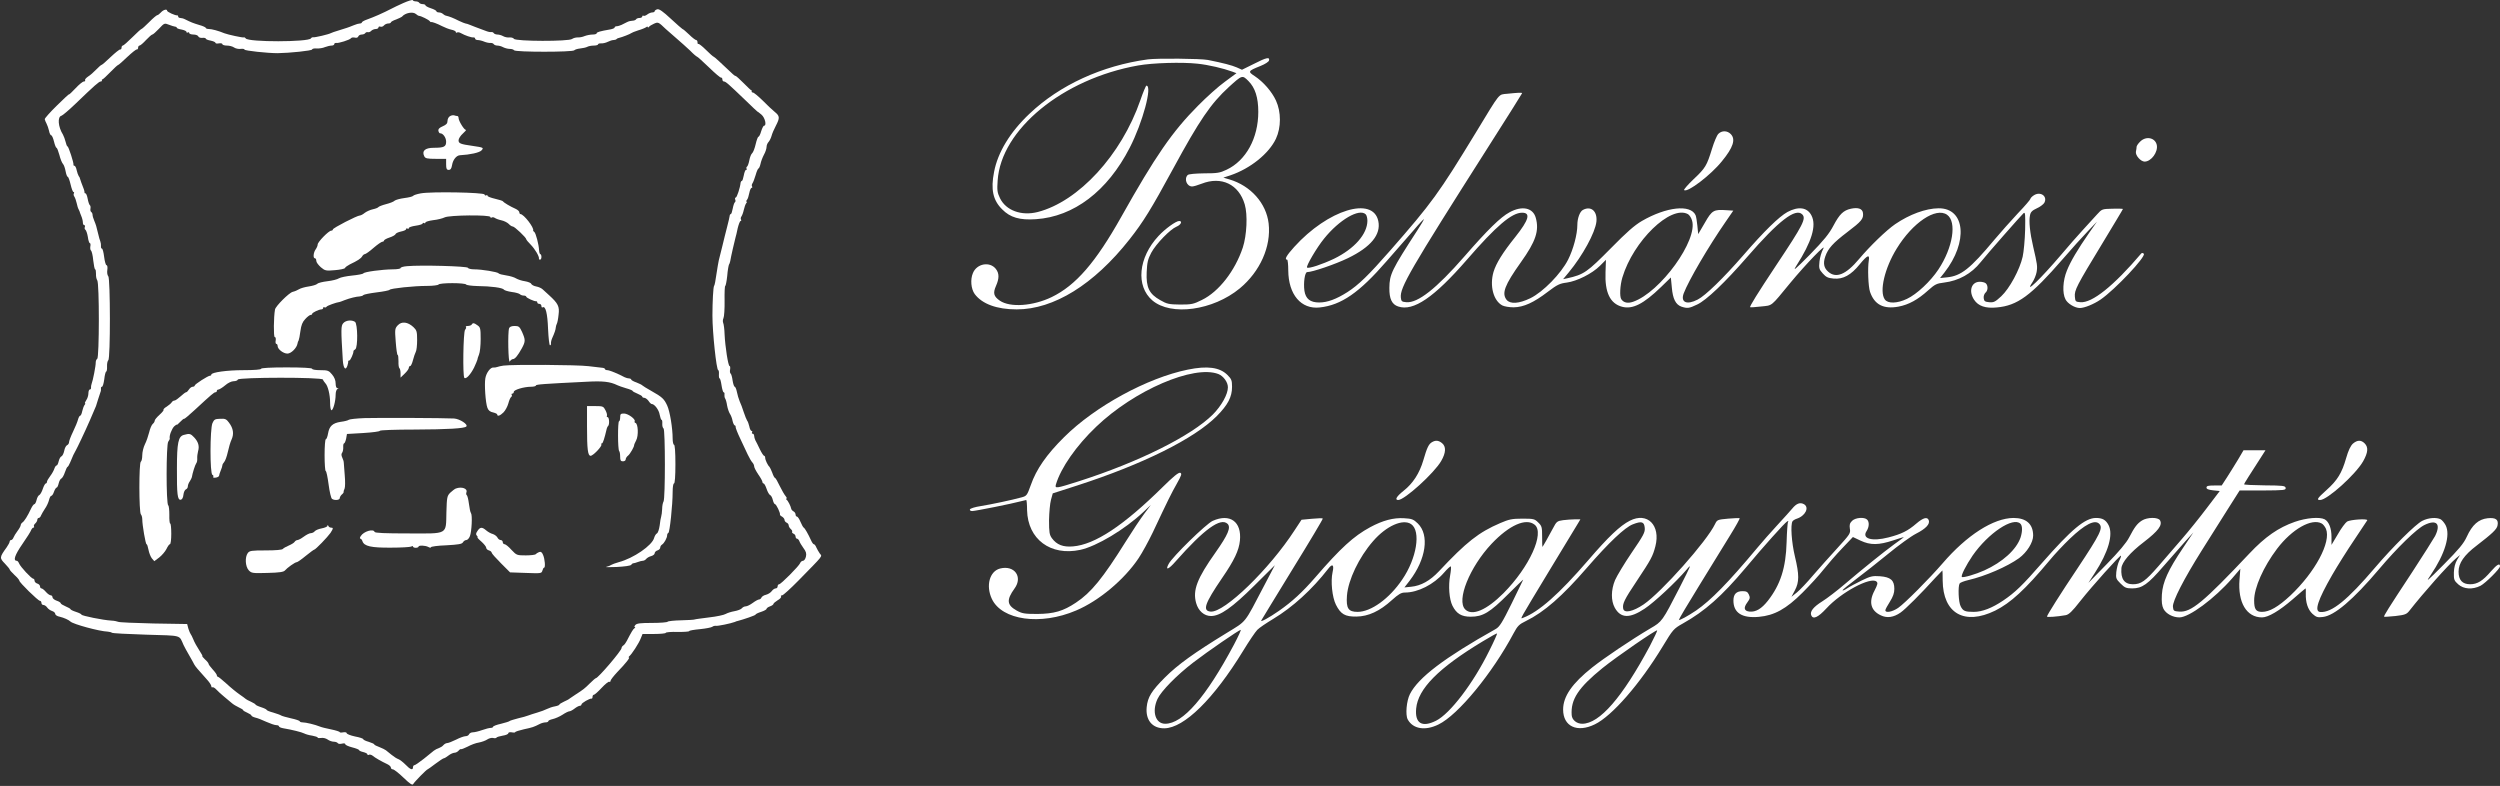
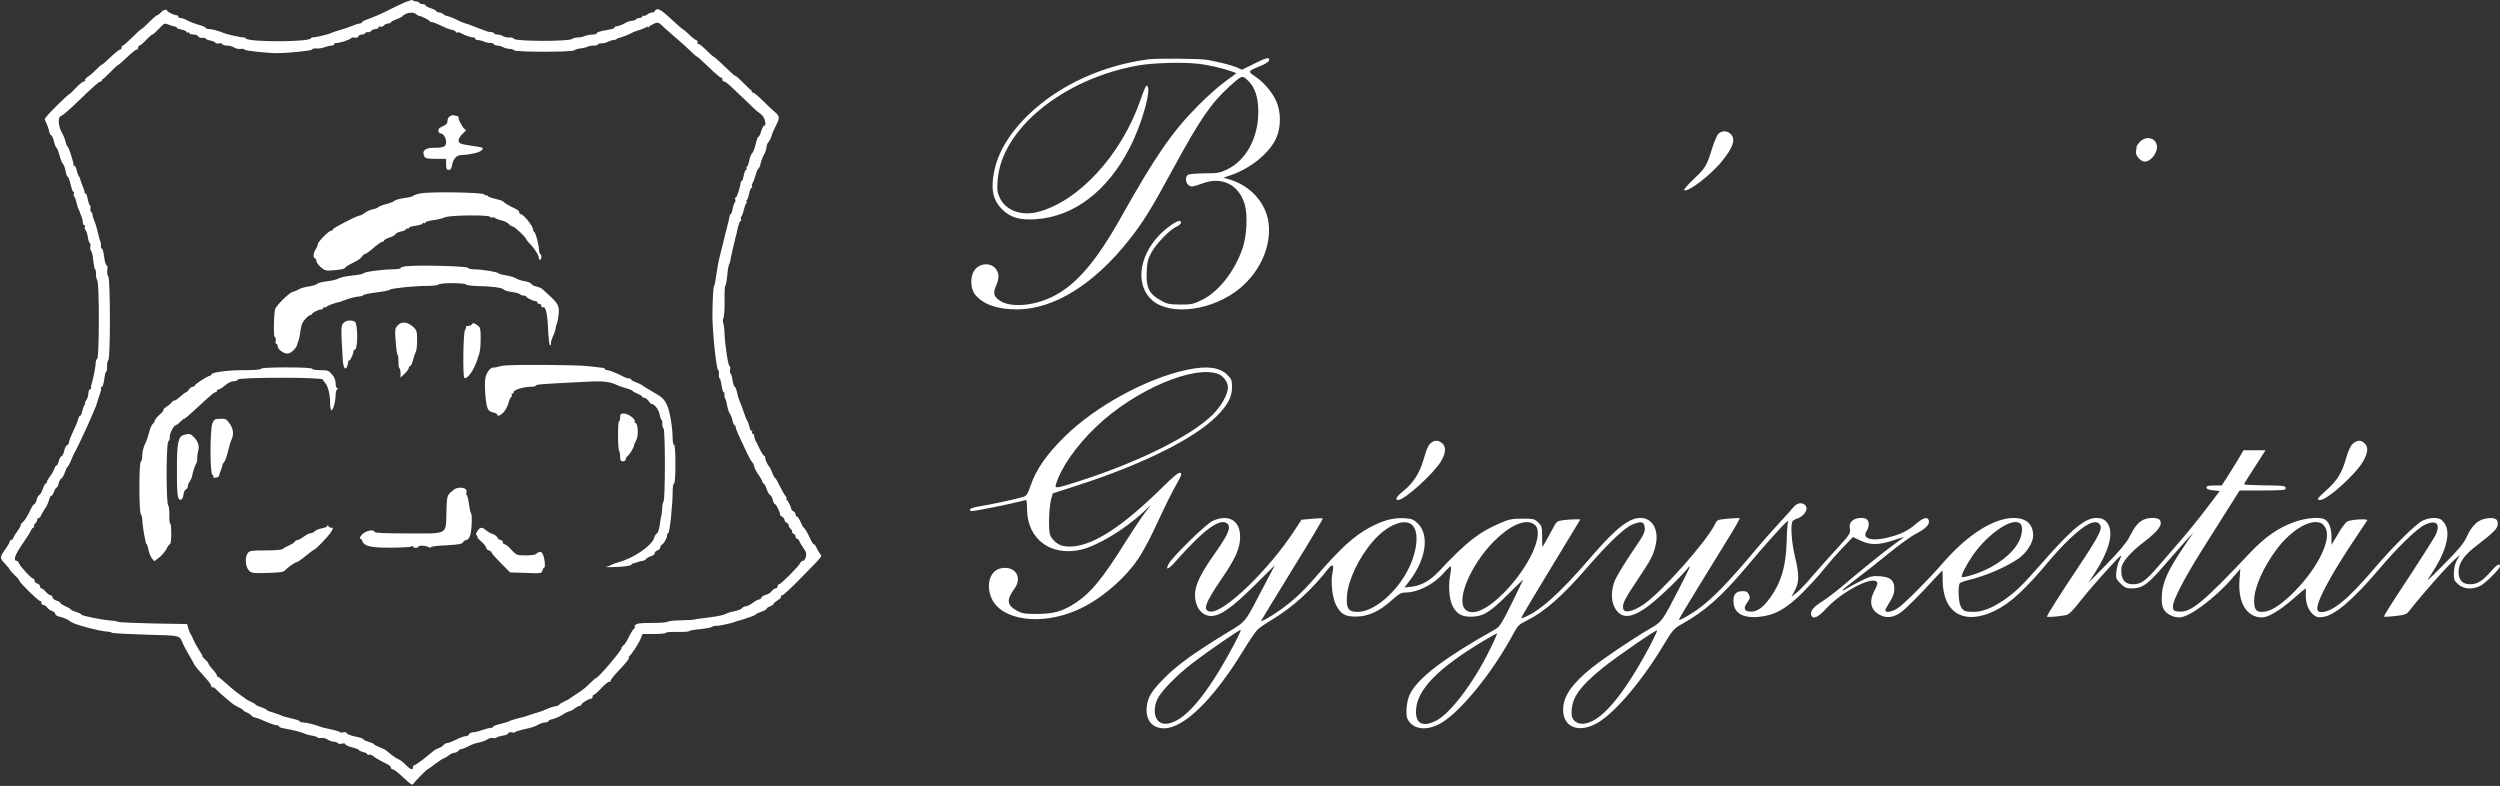
<svg xmlns="http://www.w3.org/2000/svg" width="1810" height="569" viewBox="0 0 1810 569" fill="none">
  <rect x="0" y="0" width="1810" height="569" fill="#333333" stroke="none" />
  <path d="M292 2.2C288.4 3.8 284.7 5.6 283.8 6.1C279.8 8.1 278.3 8.9 274 10.8C271.5 11.9 267.8 13.4 265.8 14.1C263.7 14.8 262 15.8 262 16.2C262 16.6 261.4 17 260.6 17C259.8 17 257.9 17.5 256.3 18.2C254.8 18.8 253.3 19.4 253 19.5C252.7 19.6 251.8 19.9 251 20.2C250.2 20.5 247.5 21.3 245 22.1C242.5 22.8 240.1 23.7 239.5 24C238.2 24.8 227.8 27.3 226.6 27C226.1 26.9 225.4 27.3 225.1 27.8C223.3 30.5 179.6 30.6 177.9 27.8C177.6 27.3 177 26.9 176.6 27.1C175.7 27.4 165.1 25.1 162.5 24.1C158.2 22.3 153.3 21 151.2 21C150 21 149 20.6 149 20.2C149 19.8 146.9 18.8 144.3 18.1C139.7 16.7 138.4 16.2 134 14C132.9 13.4 131.3 13 130.5 13C129.7 13 129 12.5 129 12C129 11.4 128.7 11.1 128.3 11.1C127 11.4 121 8.6 121 7.8C121 6.3 118.3 7 116.5 9C115.5 10.1 114.3 11 113.8 11C113.4 11 110.7 13.2 108 16C105.3 18.7 102.8 21 102.4 21C102.1 21 99.1 23.7 95.8 27C92.5 30.3 89.4 33 88.9 33C88.4 33 88 33.7 88 34.5C88 35.3 87.6 35.9 87.1 35.8C86.6 35.6 83.5 38.1 80.2 41.2C76.9 44.4 73.9 47 73.5 47C73.2 47 71.4 48.5 69.7 50.3C67.9 52.2 65.3 54.5 63.8 55.4C62.3 56.4 61.3 57.6 61.6 58.1C61.9 58.6 61.5 59 60.7 59C59.9 59 57.2 61.2 54.6 64C52.1 66.7 50 68.6 50 68.3C50 68 46 71.6 41.1 76.5C36.2 81.3 32.3 85.7 32.4 86.3C32.5 87 33.1 88.4 33.7 89.5C34.3 90.6 35.1 93 35.5 94.7C35.8 96.5 36.6 98 37.1 98C37.6 98 38.5 100 39.1 102.5C39.7 105 40.5 107 40.9 107C41.3 107 42.2 109.3 43 112.2C43.7 115.1 44.9 118 45.6 118.7C46.3 119.4 47.1 121.8 47.5 124C47.9 126.2 48.6 128 49 128C49.5 128 50.4 130.5 51.1 133.5C51.8 136.5 52.7 139 53.2 139C53.7 139 53.8 139.5 53.5 140C53.1 140.6 53.3 141.6 53.8 142.3C54.3 143 55.1 145.1 55.5 147C55.9 148.9 56.5 150.9 56.9 151.5C57.2 152 57.5 152.7 57.6 153C57.6 153.3 58.2 154.8 58.8 156.3C59.5 157.9 60 160 60 161.1C60 162.1 60.4 163 61 163C61.5 163 61.7 163.6 61.4 164.4C61.1 165.2 61.3 166.1 61.9 166.4C62.4 166.8 63.2 169.1 63.6 171.5C63.9 174 64.6 176 65 176C65.5 176 65.7 177.1 65.4 178.4C65.2 179.8 65.4 181.1 65.9 181.4C66.4 181.8 67.2 184.9 67.5 188.5C67.9 192.1 68.5 195 68.9 195C69.3 195 69.5 196.5 69.5 198.2C69.4 200 69.8 202.1 70.4 202.9C72 204.9 71.9 258.8 70.4 259.8C69.7 260.2 69.3 261.4 69.3 262.5C69.4 264.6 67.3 275.5 66.3 278C66 278.8 65.8 280.1 65.9 280.7C66 281.4 65.6 282 65 282C64.5 282 64 283.2 64 284.8C64 286.3 63.3 288.6 62.4 289.8C61.6 291 61.2 292 61.6 292C61.9 292 61.8 292.6 61.2 293.2C60.7 293.9 59.9 296 59.5 297.8C59.2 299.5 58.5 301 58 301C57.6 301 56.9 302.2 56.5 303.7C56.1 305.3 54.5 309.2 52.9 312.5C51.3 315.8 50 319.2 50 320.1C50 321 49.3 322 48.6 322.3C47.8 322.6 46.8 324.5 46.5 326.4C46.1 328.3 45.2 330.1 44.5 330.4C43.8 330.6 42.9 332.2 42.5 333.9C42.1 335.6 41.5 337 41 337C40.5 337 39.8 338 39.4 339.2C39 340.5 37.7 342.9 36.4 344.6C35.1 346.3 34 348.2 34 348.8C34 349.5 33.6 350 33.2 350C32.7 350 31.7 351.8 31 353.9C30.3 356.1 29.1 358.1 28.5 358.4C27.8 358.6 26.9 360.2 26.5 361.9C26.1 363.6 25.4 365 24.9 365C24.4 365 23.3 366.5 22.5 368.2C20 373.6 17.6 377.4 16.2 378.3C15.6 378.7 15 379.6 15 380.2C15 380.8 14 382.7 12.7 384.4C11.4 386.1 10.1 388.3 9.7 389.3C9.4 390.2 8.6 391 8 391C7.5 391 7 391.5 7 392.1C7 392.7 6 394.6 4.8 396.3C-0.4 403.5 -0.4 404 3.5 408C5.4 410 7 411.9 7 412.3C7 412.7 8.6 414.5 10.5 416.3C12.4 418 14 419.9 14 420.4C14 421.7 27.6 435 28.9 435C29.5 435 30 435.7 30 436.5C30 437.3 30.6 438 31.4 438C32.2 438 33.5 438.8 34.2 439.9C34.9 440.9 36.5 442 37.8 442.4C39 442.8 40 443.7 40 444.5C40 445.2 41.4 446.2 43.2 446.5C46.2 447.2 49.8 448.8 51 450C52.9 451.9 72 457.1 78 457.3C79.4 457.4 80.7 457.8 81 458.1C81.3 458.5 92.4 459.1 105.7 459.5C132.4 460.3 129.5 459.5 132.9 467C133.5 468.4 135.4 471.7 137 474.5C138.6 477.2 140.2 480.2 140.6 481C141.4 482.5 143 484.4 149.4 491.5C151.4 493.6 153 496 153 496.8C153 497.5 153.4 497.9 153.8 497.6C154.3 497.3 155.6 498.1 156.7 499.3C157.8 500.5 160.3 502.8 162.4 504.5C164.4 506.1 166.9 508.2 167.9 509.1C168.9 510 171.1 511.3 172.8 512.1C174.6 512.9 176 513.8 176 514.1C176 514.5 177.4 515.3 179 516C180.6 516.7 182 517.6 182 518C182 518.4 183.2 519.1 184.7 519.5C186.2 519.8 189.9 521.2 192.8 522.6C195.7 523.9 198.9 525 200 525C201.1 525 202 525.4 202 525.9C202 526.4 203.5 527 205.3 527.3C211.3 528.3 218.5 530.1 220.2 531C221.1 531.5 223.7 532.3 226 532.6C228.2 533 230 533.6 230 534C230 534.4 231.1 534.5 232.4 534.3C233.8 534 235.9 534.5 237.2 535.4C238.4 536.3 240.4 537 241.7 537C242.9 537 244.2 537.5 244.5 538C244.8 538.6 246.2 538.7 247.6 538.4C248.9 538 250 538.2 250 538.8C250 539.4 252.3 540.4 255 541.1C257.8 541.8 260 542.7 260 543.1C260 543.5 261.3 544.1 263 544.5C264.6 544.9 266 545.6 266 546.1C266 546.7 266.5 546.8 267 546.5C267.6 546.1 268.7 546.4 269.6 547C271.3 548.5 276.4 551.4 280.3 553.2C281.8 553.9 283 555 283 555.7C283 556.4 283.6 557 284.4 557C285.2 557 288.7 559.7 292.1 563C297 567.7 298.6 568.7 299.2 567.6C300.1 566 308.9 557 309.6 557C309.8 557 312.3 555.2 315.2 553C318.1 550.8 320.9 549 321.3 549C321.8 549 323.3 548.1 324.7 547C326.1 545.9 328.1 545 329 545C330 545 331.3 544.3 332 543.5C332.7 542.6 333.5 542.2 333.7 542.4C334 542.6 336.1 541.8 338.5 540.6C340.9 539.3 344.5 537.9 346.7 537.6C348.8 537.2 351.6 536.2 352.9 535.3C354.1 534.5 356.1 534 357.1 534.3C358.1 534.6 359.2 534.5 359.5 534C359.7 533.6 361.8 533 364 532.6C366.2 532.3 368 531.5 368 530.9C368 530.2 369.1 530 370.5 530.2C371.9 530.5 373 530.4 373 530.1C373 529.7 375.8 528.8 379.3 528C385.5 526.7 386.6 526.3 390.7 524.2C392 523.5 393.9 523 395 523C396.1 523 397 522.6 397 522.1C397 521.6 398.5 521 400.2 520.6C402 520.2 405.2 518.8 407.2 517.5C409.3 516.1 411.5 515 412.2 515C412.9 515 414.6 514.1 416 513C417.4 511.9 419.1 511 419.8 511C420.4 511 421 510.6 421 510C421 509 427 505.5 428.3 505.8C428.7 505.9 429 505.3 429 504.5C429 503.7 429.4 503 430 503C430.5 503 433 500.8 435.6 498C438.1 495.3 440.6 493.3 441.1 493.6C441.6 493.9 442 493.6 442 493C442 492.3 444.2 489.5 446.9 486.6C453.1 480.2 456.4 476 455.3 476C454.9 476 455 475.6 455.5 475.2C457.2 474 462.6 465.7 463.9 462.2L465.2 459H473.6C478.2 459 482 458.6 482 458.2C482 457.7 485.8 457.4 490.5 457.5C495.2 457.6 499 457.3 499 456.9C499 456.5 502.5 455.9 506.8 455.5C511 455.1 515 454.3 515.7 453.8C516.3 453.3 517.4 453 518.2 453.1C519.5 453.4 529.1 451.4 532 450.3C532.8 449.9 533.7 449.6 534 449.6C538.3 448.5 547 445.5 547 445C547 444.6 548.8 443.7 551 443C553.2 442.3 555 441.3 555 440.8C555 440.3 556.1 439.5 557.5 439C558.9 438.5 560 437.7 560 437.2C560 436.8 561.4 435.6 563 434.6C564.7 433.7 565.8 432.4 565.5 431.9C565.1 431.4 565.5 431 566.3 431C567 431 572.3 426.2 578.1 420.3C596.9 401.1 595.3 403.1 593.5 400.7C592.7 399.5 591.5 397.5 591 396.3C590.5 395 589.7 394 589.2 394C588.8 394 587.9 392.8 587.2 391.2C585.2 386.8 582.8 382.5 581.9 382C581.4 381.7 580.4 379.8 579.5 377.7C578.7 375.7 577.5 374 577 374C576.4 374 576 373.3 576 372.5C576 371.8 575.4 370.7 574.6 370.3C573.8 369.9 573 369 572.9 368.5C572.5 366.4 570.5 362.5 569.5 361.8C569 361.4 568.9 361 569.4 361C569.9 361 569.6 360.2 568.8 359.2C568 358.3 566 354.9 564.5 351.8C563 348.6 561.5 346 561.1 346C560.7 346 559.8 344.3 559.1 342.2C558.3 340.2 557.4 338.3 557.1 338C555.9 337 554 333 554 331.5C554 330.7 553.7 330 553.2 330C552.8 330 551.4 327.9 550.1 325.2C548.9 322.6 547.4 319.7 546.9 318.8C546.4 317.8 546 316.3 546 315.5C546 314.7 545.5 314 544.9 314C544.4 314 544.2 313.5 544.5 313C544.8 312.5 544.7 312 544.1 312C543.6 312 542.8 310.5 542.5 308.7C542.1 307 541.4 305 540.9 304.5C540.5 303.9 539.4 301.2 538.5 298.5C537.6 295.7 536.3 292.1 535.5 290.5C534.8 288.8 533.9 285.8 533.5 283.7C533.1 281.7 532.4 280 531.9 280C531.5 280 530.8 278 530.4 275.5C530.1 273 529.4 270.7 529 270.5C528.5 270.2 528.3 268.8 528.6 267.5C528.8 266.1 528.7 265 528.2 265C527.2 265 525 250.9 524.6 242C524.5 238.4 524 234.7 523.6 233.8C523.2 232.9 523.3 231.3 523.8 230.3C524.3 229.3 524.7 223.7 524.6 217.7C524.5 211.8 524.7 207 525.1 207C525.4 207 526.1 203.7 526.5 199.8C526.8 195.8 527.5 192.1 527.8 191.5C528.2 191 528.5 189.8 528.7 189C529 186.7 532 173.7 532.5 172C532.8 171.2 533.5 168.1 534.1 165.2C534.8 162.4 535.7 160 536.2 160C536.7 160 536.8 159.5 536.5 159C536.1 158.4 536.3 157.4 536.8 156.7C537.3 156 538.1 153.9 538.5 152C538.9 150.1 539.7 147.9 540.2 147.2C540.8 146.6 540.9 146 540.5 146C540.1 146 540.2 145.4 540.8 144.7C541.4 144.1 542.1 141.8 542.5 139.7C542.9 137.7 543.6 136 544.2 136C544.7 136 544.8 135.5 544.5 135C544.1 134.4 544.3 133.4 544.8 132.7C545.3 132 546.3 129.4 547.1 126.7C547.8 124.1 548.8 122 549.1 122C549.5 122 550.2 120.5 550.6 118.7C550.9 117 552.1 113.9 553.1 112C554.2 110.1 555 107.5 555 106.3C555 105.1 555.7 103.5 556.5 102.7C557.2 101.9 558.2 99.9 558.6 98.4C559 96.8 560.4 93.5 561.7 91.1C564.7 85.3 564.6 84 560.9 81C559.2 79.6 555.2 75.9 552.1 72.7C548.9 69.6 545.8 67 545.1 67C544.5 67 544.1 66.6 544.2 66.1C544.4 65.6 544.3 65.3 544 65.4C543.7 65.4 541.2 63.1 538.4 60.2C535.6 57.4 533 55 532.6 55C532.2 55 531.3 54.4 530.6 53.7C521.7 45.3 517.1 41 516.6 41C516.3 41 513.8 38.8 511.1 36.1C508.4 33.4 505.9 31.5 505.6 31.8C505.3 32.1 505 31.6 505 30.7C505 29.7 504.6 29 504 29C503.5 29 501.1 27.2 498.9 25C496.6 22.8 494.5 21 494.1 21C493.8 20.9 490 17.6 485.7 13.6C480 8.3 477.3 6.4 475.9 6.7C474.9 7 474 7.6 474 8.1C474 8.6 473.2 9 472.3 9C471.3 9 469.6 9.7 468.6 10.5C467.6 11.3 466.3 11.7 465.9 11.4C465.4 11.1 465 11.4 465 11.9C465 12.5 464.1 13 463.1 13C462 13 460.8 13.4 460.5 14C460.2 14.5 459 15 457.9 15C456.9 15 455.1 15.4 454 16C452.9 16.5 451.1 17.4 450 18C448.9 18.5 447.3 19 446.5 19C445.7 19 445 19.4 445 19.9C445 20.4 443.5 21 441.8 21.3C434.2 22.6 432 23.3 432 24.1C432 24.6 430.7 25 429.1 25C427.5 25 424.9 25.5 423.3 26.1C421.8 26.8 419.4 27.2 418.1 27.1C416.8 27.1 415 27.6 414.2 28.2C412 30.1 373.2 30 372.1 28.1C371.6 27.4 370.2 27 368.9 27.1C367.6 27.3 365.5 26.9 364.3 26.2C363.1 25.5 361.2 25 360.1 25C359 25 357.8 24.5 357.5 24C357.1 23.4 356.3 23.1 355.7 23.2C355 23.4 353.2 23 351.5 22.3C346.2 20.3 344.5 19.7 344 19.5C343.7 19.4 342.2 18.8 340.7 18.2C339.1 17.5 337.5 17 337 17C336.6 17 334.5 16.1 332.3 15.1C328.2 13 325.3 11.9 323.1 11.4C322.4 11.3 321.3 10.7 320.7 10.1C320.1 9.5 318.8 9 317.8 9C316.8 9 316 8.6 316 8.2C316 7.7 314.2 6.7 312 6C309.8 5.3 308 4.3 308 3.8C308 3.4 307.1 3 306.1 3C305 3 303.8 2.5 303.5 2C303.2 1.4 302 1 301 1C300 1 299 0.6 298.8 0.1C298.7 -0.3 295.6 0.6 292 2.2ZM301.2 10.2C301.9 10.9 303 11.5 303.5 11.5C304.9 11.6 310.4 14.3 311.1 15.3C311.4 15.8 311.9 16.1 312.1 16C312.8 15.7 316.5 17.1 320 18.9C321.9 19.9 325 21.1 326.8 21.5C328.5 21.8 330 22.6 330 23.1C330 23.7 330.4 23.9 331 23.5C331.5 23.2 332.7 23.4 333.7 24C336.7 25.7 341.4 27.3 342.8 27.1C343.4 27 344 27.4 344 28C344 28.5 344.9 29 345.9 29C347 29 349.1 29.5 350.7 30.2C352.2 30.8 354.2 31.2 355.2 31.1C356.1 31 357.1 31.4 357.5 32C357.8 32.5 359 33 360.1 33C361.2 33 363.1 33.5 364.3 34.2C365.5 34.8 367.6 35.4 369 35.4C370.4 35.4 371.8 35.8 372.2 36.4C373.1 37.8 414.9 37.8 415.8 36.4C416.2 35.9 418.1 35.3 420 35.1C421.9 34.9 424.3 34.4 425.2 33.9C426.1 33.4 428.2 33 429.9 33C431.6 33 433 32.6 433 32.1C433 31.7 434 31.3 435.3 31.4C436.5 31.5 438.6 31 440 30.3C441.4 29.6 443.2 29 444.1 29C445 29 446 28.7 446.4 28.3C446.7 27.9 447.6 27.5 448.3 27.4C450.2 27 456.4 24.6 457 24C457.3 23.7 459.5 22.8 462 22C464.5 21.3 467.1 20.2 467.8 19.7C468.4 19.2 469 19.1 469 19.6C469 20.1 469.4 20 469.8 19.5C470.2 18.9 471.8 17.9 473.4 17.2C476.5 15.8 476.7 15.9 482 21C483.5 22.4 487.1 25.5 490 28C492.9 30.5 497.3 34.4 499.7 36.7C502 39.1 504.3 41 504.6 41C505 41 508.8 44.5 513.2 48.7C517.6 53 521.6 56.4 522.1 56.2C522.6 56.1 523 56.7 523 57.5C523 58.3 523.5 59 524.1 59C525.4 59 527.2 60.6 539.4 72.3C544.4 77.2 548.5 81 548.5 80.9C548.5 80.7 549.7 81.7 551.3 83C553.9 85.2 555.2 91 553.2 91C552.7 91 551.8 92.8 551.1 95C550.5 97.2 549.6 99 549.1 99C548.7 99 547.8 101.4 547.1 104.4C546.4 107.4 545.3 110.4 544.5 111C543.8 111.6 542.9 113.9 542.5 116.1C542.1 118.2 541.4 120.2 540.9 120.6C540.4 120.9 540.2 121.6 540.5 122.1C540.9 122.6 540.7 123 540.1 123C539.6 123 538.9 124.8 538.5 127C538.1 129.2 537.5 131 537.1 131C536.7 131 536.3 131.6 536.2 132.2C535.9 135.8 533.5 143 532.7 143C532.2 143 532 143.7 532.3 144.5C532.7 145.3 532.5 146.2 532 146.5C531.6 146.8 530.9 148.8 530.5 151C530.1 153.2 529.5 155 529.1 155C528.7 155 528.3 155.6 528.3 156.2C528.2 156.9 527.5 160.4 526.5 164C525.6 167.6 523.9 174.1 522.9 178.5C521.8 182.9 520.7 187.4 520.4 188.5C520.1 189.6 519.4 194.1 518.7 198.5C518.1 202.9 517.4 206.7 517 207C516.4 207.5 515.8 218.6 515.8 228.5C515.8 240.7 518.7 268 520 268C520.4 268 520.6 269.3 520.5 271C520.4 272.6 520.6 274 521 274C521.4 274 522 276.2 522.4 279C522.8 281.7 523.5 284 523.9 284C524.4 284 524.7 284.8 524.5 285.7C524.4 286.7 524.6 287.9 525 288.5C525.4 289 526.1 291.3 526.4 293.5C526.8 295.7 527.7 298.4 528.4 299.5C529.2 300.6 530.1 303 530.4 304.8C530.8 306.5 531.5 308 532 308C532.4 308 532.7 308.6 532.6 309.2C532.6 309.9 534 313.6 535.9 317.5C537.7 321.3 540.2 326.5 541.3 329C542.5 331.5 544 334.1 544.7 334.8C545.4 335.5 546 336.8 546 337.6C546 338.5 547.4 341.1 549 343.5C550.7 345.9 552 348.3 552 348.9C552 349.5 552.4 350 552.8 350C553.3 350 554.3 351.8 555 353.9C555.7 356.1 556.9 358.1 557.5 358.4C558.2 358.6 559.1 360.2 559.5 361.9C559.9 363.6 560.6 365 561.1 365C562 365 565.1 371.5 564.7 372.6C564.6 372.9 565.3 373.6 566.3 374.1C567.2 374.7 568 375.7 568 376.4C568 377.2 568.7 378 569.5 378.4C570.3 378.7 571 379.6 571 380.3C571 381.1 571.7 382.3 572.5 383C573.3 383.7 573.8 384.6 573.5 385C573.2 385.4 573.7 386 574.5 386.4C575.3 386.7 576 387.6 576 388.5C576 389.3 576.5 390 577 390C577.6 390 578.3 390.8 578.7 391.7C579 392.7 580.4 395 581.7 396.8C583.6 399.3 584 400.8 583.5 403C583.1 404.7 582.2 406 581.4 406C580.6 406 579.6 406.8 579.3 407.7C578.4 409.9 565.4 423 564.1 423C563.5 423 563 423.7 563 424.5C563 425.3 562.4 426 561.6 426C560.8 426 559.5 426.9 558.8 427.9C558 429 556.2 430.2 554.6 430.6C553.1 430.9 551.6 431.9 551.3 432.6C551 433.4 550.2 434 549.6 434C548.9 434 546.9 435.1 545 436.5C543.1 437.9 540.9 439 539.9 439C539 439 537.7 439.6 537.1 440.4C536.4 441.2 534 442.1 531.7 442.5C529.4 442.9 526.6 443.8 525.4 444.5C524.3 445.2 518.9 446.4 513.4 447C508 447.7 503.2 448.3 502.9 448.5C502.6 448.7 498.2 449 493.2 449.1C488.1 449.2 483.7 449.7 483.4 450.1C483.1 450.6 478 451 472.1 451C463.7 451 461 451.3 460 452.5C459.3 453.3 459.1 454 459.6 454C460.1 454 460 454.4 459.4 454.8C458.4 455.4 457.1 457.6 453.8 464C453.1 465.4 452 466.9 451.3 467.3C450.6 467.7 450 468.6 450 469.2C450 471.1 433 491 431.4 491C431.1 491 429.1 492.7 427.1 494.7C423.3 498.5 422.4 499.2 416.5 503C414.9 504 413.1 505.3 412.5 505.7C412 506.2 410 507.3 408.3 508C406.5 508.8 405 509.8 405 510.1C405 510.5 403.5 511.1 401.8 511.4C400 511.7 397.4 512.6 396 513.3C394.6 514 391.5 515.2 389 515.9C386.5 516.6 383.6 517.6 382.5 518C381.4 518.5 378 519.4 375 520.1C372 520.9 369.3 521.7 369 522C368.7 522.4 365.9 523.2 362.8 524C359.6 524.7 357 525.7 357 526.2C357 526.6 356.2 527 355.3 527C354.3 527 351.5 527.7 349 528.6C346.5 529.5 343.5 530.2 342.3 530.2C341.1 530.2 339.9 530.9 339.6 531.6C339.3 532.4 338.2 533 337.1 533C336 533 332.9 534.1 330.2 535.5C327.4 536.9 324.5 538 323.7 538C322.9 538 321.7 538.7 321 539.5C320.4 540.3 318.9 541.2 317.8 541.6C316.7 541.9 315 542.8 314.1 543.5C313.2 544.2 309.9 546.9 306.8 549.4C303.6 551.9 300.6 554 300 554C299.5 554 299 554.7 299 555.5C299 557.9 297 557.2 293.6 553.6C291.8 551.8 289.5 550 288.4 549.6C287.4 549.3 285.2 547.9 283.5 546.5C281.9 545.2 280 543.6 279.4 543.2C278.8 542.7 276.7 541.7 274.7 540.9C272.7 540.2 271 539.3 271 539C271 538.6 269.2 537.8 267 537.1C264.8 536.5 263 535.6 263 535.2C263 534.7 260.3 533.8 257 533.2C253.7 532.5 251 531.4 251 530.8C251 530.2 249.9 530 248.5 530.2C247.1 530.5 246 530.4 246 530.1C246 529.7 243.2 528.8 239.8 528.1C236.3 527.4 232.6 526.5 231.5 526C228.1 524.6 221.4 523 219.1 523C218 523 217 522.6 217 522.2C217 521.8 214.2 520.8 210.8 520.1C207.3 519.3 204.1 518.4 203.5 518C203 517.6 200.4 516.7 197.8 515.9C195.1 515.2 193 514.3 193 513.9C193 513.6 191.2 512.7 189 512C186.8 511.3 185 510.4 185 510.1C185 509.8 183.5 508.9 181.8 508.1C180 507.3 178.3 506.4 178 506.1C177.7 505.8 175.7 504.3 173.5 502.8C171.3 501.3 167 497.8 164 495C161 492.3 158.2 490 157.8 490C157.4 490 157 489.5 157 488.9C157 488.4 155.7 486.5 154 484.7C152.4 482.9 151 481.1 151 480.6C151 480.1 149.9 478.7 148.4 477.4C147 476.1 146.2 475 146.5 475C146.8 475 145.8 473.1 144.2 470.7C142.7 468.4 140.7 464.9 140 463C139.2 461.1 138.3 459.3 138 459C137.7 458.7 137 457 136.4 455.2L135.5 451.8L111.1 451.4C97.7 451.1 86.2 450.6 85.6 450.2C85 449.9 82.7 449.4 80.5 449.3C74.7 449 59 445.8 59 445C59 444.6 57.2 443.7 55 443C52.8 442.3 51 441.4 51 441C51 440.7 49.4 439.8 47.5 439C45.6 438.2 44 437.2 44 436.8C44 436.3 42.6 435.4 41 434.9C39.3 434.3 38 433.2 38 432.4C38 431.6 37.4 431 36.7 431C36 431 34.4 429.9 33.2 428.5C32 427.1 30.6 426 30 426C29.5 426 29 425.4 29 424.6C29 423.8 28.1 422.8 27 422.5C25.9 422.2 25 421.2 25 420.4C25 419.6 24.6 419 24.1 419C22.8 419 14.7 410.3 13.8 407.9C13.4 406.9 12.7 406 12.1 406C9.3 406 10.8 401.7 16.2 393.9C19.4 389.3 22.3 384.7 22.6 383.7C23 382.8 23.7 382 24.2 382C24.7 382 24.9 381.6 24.6 381.1C24.3 380.6 24.7 379.7 25.5 379C26.3 378.3 27 377.1 27 376.4C27 375.6 27.5 375 28 375C28.6 375 29.4 374.2 29.7 373.2C30.1 372.3 31.4 370 32.6 368.2C33.9 366.4 35.1 363.6 35.5 362C35.9 360.3 36.6 359 37.1 359C37.7 359 38.6 357.6 39.1 356C39.7 354.3 40.6 353 41 353C41.5 353 42.1 351.6 42.5 349.9C42.9 348.2 43.8 346.6 44.5 346.4C45.1 346.1 46.3 344.1 47 341.9C47.7 339.8 48.6 338 48.9 338C49.2 338 50.1 336.5 50.8 334.8C52.6 330.3 53.8 327.8 54.9 326C55.8 324.5 61.7 312.1 65 304.5C65.9 302.3 67.3 299.1 68 297.5C68.8 295.8 69.4 294.3 69.5 294C69.7 293.1 72.2 285.5 72.7 284C73.1 283.2 73.2 281.9 73.1 281.2C73 280.6 73.3 280 73.8 280C74.4 280 75.1 277.5 75.5 274.5C75.8 271.5 76.5 269 76.9 269C77.3 269 77.6 267.3 77.5 265.2C77.4 263.2 77.9 261.2 78.4 260.8C80 259.8 79.9 201.5 78.4 200C77.7 199.3 77.4 197.3 77.7 195.4C78 193.4 77.7 192 77.1 192C76.6 192 75.8 189.3 75.4 186C75 182.7 74.3 180 73.8 180C73.3 180 73 179.2 73.1 178.2C73.2 177.3 73 175.8 72.7 175C72.3 174.2 71.6 171.5 71 169C69.7 163.5 69.6 163.2 68.2 159.7C67.5 158.1 67 156.3 67 155.5C67 154.7 66.6 153.9 66.1 153.5C65.5 153.2 65.3 152.1 65.5 151C65.7 149.9 65.5 148.8 65 148.5C64.6 148.2 63.9 146.2 63.5 144C63.1 141.8 62.4 140 61.9 140C61.4 140 61.1 139.7 61.2 139.2C61.2 138.8 61 137.8 60.7 137C59.6 134.4 57.9 129.5 57.8 129C57.8 128.7 57.5 128 57 127.5C56.6 126.9 55.9 125 55.5 123.2C55.2 121.5 54.4 120 53.9 120C53.4 120 53.1 119.7 53.2 119.2C53.5 118 49.6 106 48.9 106C48.5 106 47.9 104.5 47.5 102.7C47.1 101 46.2 98.6 45.6 97.5C42 91.8 41.5 84.5 44.5 83.8C45.3 83.6 49.9 79.7 54.8 75C68.4 61.9 71.7 59 72.9 59C73.5 59 73.9 58.7 73.8 58.2C73.6 57.8 73.8 57.5 74.1 57.5C74.5 57.5 77.1 55.1 79.9 52.2C82.6 49.4 85.2 47 85.6 47C85.9 47 88.9 44.4 92.2 41.2C95.5 38.1 98.6 35.6 99.1 35.8C99.6 35.9 100 35.3 100 34.5C100 33.7 100.5 33 101 33C101.6 33 103.7 31.2 105.7 29C107.8 26.8 109.8 25 110.3 25C110.8 25 112.9 23.1 115.1 20.8C118.9 16.7 119.1 16.6 122.3 17.9C124 18.6 126.1 19.2 126.8 19.3C127.4 19.3 128 19.7 128 20.1C128 20.5 129.6 21.1 131.5 21.4C133.4 21.8 135 22.5 135 23.1C135 23.7 135.5 23.8 136 23.5C136.6 23.2 137 23.4 137 23.9C137 24.5 138.4 25 140 25C141.7 25 143.3 25.6 143.6 26.4C143.9 27.1 145.2 27.6 146.6 27.4C147.9 27.3 149 27.5 149 28C149 28.4 150.6 29.1 152.5 29.4C154.4 29.8 156 30.5 156 31C156 31.5 157.1 31.7 158.5 31.4C159.9 31.2 161 31.4 161 32C161 32.5 162.5 33 164.3 33C166.1 33 168.4 33.6 169.5 34.4C170.5 35.1 172.6 35.6 174.2 35.4C175.7 35.2 177 35.4 177 35.9C177 36.7 193.6 38.5 201 38.5C209.6 38.4 226 36.7 226 35.8C226 35.3 227.5 34.9 229.3 35.1C231 35.2 233.8 34.8 235.3 34.1C236.9 33.5 239 33 240.1 33C241.1 33 242 32.5 242 32C242 31.4 242.6 31 243.3 31.1C245 31.5 253.4 28.8 254.1 27.7C254.5 27.1 255.7 27 256.8 27.2C258.1 27.6 259.1 27.2 259.4 26.4C259.7 25.6 260.8 25 261.9 25C263 25 264.2 24.5 264.5 23.9C264.9 23.4 265.7 23.1 266.3 23.3C267 23.5 268.1 23.1 268.8 22.3C269.5 21.6 271 21 272.1 21C273.1 21 274 20.5 274 19.9C274 19.3 274.6 19 275.4 19.3C276.2 19.6 277.4 19.2 278 18.4C278.7 17.6 280.1 17 281.1 17C282.2 17 283 16.6 283 16.2C283 15.8 284.7 14.8 286.8 14.1C288.8 13.3 290.7 12.4 291 12.1C293.3 9.3 299 8.2 301.2 10.2Z" fill="white" />
  <path d="M325.8 84.1C324.8 84.6 324 86.2 324 87.5C324 89.4 323.1 90.3 320.6 91.4C318.2 92.4 317.2 93.4 317.4 94.7C317.6 95.7 318.1 96.5 318.6 96.5C320.7 96.4 323 99.6 323 102.6C323 106.2 321.5 107 314 107C307.7 107 305.2 109.3 307.2 113.2C307.9 114.7 309.4 115 315.5 115H323V119C323 122.2 323.4 123 324.9 123C326.2 123 326.9 122 327.3 119.5C327.9 115.7 330.4 112.6 332.9 112.4C340.4 112 347.1 110.5 348.6 108.9C350.4 106.9 350.1 106.8 342 105.6C333.3 104.4 332 103.8 332 101.6C332 100.4 333.4 98.2 335.1 96.7C336.8 95.2 337.8 94 337.2 94C336 94 332 87.5 332 85.4C332 84.6 331.6 84 331.1 84C330.6 84 329.6 83.8 328.8 83.5C328.1 83.3 326.7 83.5 325.8 84.1Z" fill="white" />
  <path d="M304.6 140C301.9 140.5 299.4 141.3 299.1 141.8C298.8 142.3 295.9 143 292.7 143.4C289.6 143.8 286.4 144.7 285.7 145.3C285.1 146 282.3 147.1 279.5 147.8C276.8 148.5 274.3 149.5 274 149.9C273.7 150.4 271.9 151.1 270 151.5C268.1 151.9 265.4 153.1 264.1 154.1C262.8 155.2 261.2 156 260.6 156C258.6 156 241 165.1 241 166.1C241 166.6 240.5 167 239.8 167C238 167 230 175.2 230 177C230 177.9 229.3 179.5 228.5 180.6C226.9 182.8 226.5 187 228 187C228.6 187 229 187.8 229 188.9C229 189.9 230.5 191.9 232.3 193.5C235.3 196 235.9 196.2 242.5 195.6C246.3 195.3 249.6 194.6 249.8 194C250 193.4 251.6 192.3 253.3 191.4C258.8 188.8 261.3 187.2 262.2 185.6C262.7 184.7 263.6 184 264.1 184C264.7 184 267.6 182 270.4 179.5C273.3 177 276.2 175 276.9 175C277.5 175 278 174.6 278 174.2C278 173.7 279.8 172.7 281.9 172C284.1 171.3 286.1 170.2 286.4 169.5C286.6 168.8 288.5 168 290.4 167.6C292.4 167.2 294 166.5 294 165.9C294 165.3 294.5 165.2 295 165.5C295.6 165.8 296 165.7 296 165.1C296 164.5 298.3 163.8 301 163.4C303.8 163 306 162.3 306 161.8C306 161.3 306.5 161.2 307 161.5C307.6 161.8 308 161.7 308 161.1C308 160.6 310.5 159.8 313.6 159.4C316.7 159.1 320.5 158.1 321.9 157.4C325.2 155.7 355 155.4 355 157.1C355 157.6 355.5 157.8 356 157.5C356.6 157.1 357.6 157.3 358.3 157.8C359 158.3 361.1 159.1 363 159.5C364.9 159.9 367.3 161.1 368.3 162.1C369.3 163.2 370.6 164 371.3 164C372.5 164 381 172 381 173.2C381 173.6 382.5 175.4 384.3 177.2C387.4 180.4 390.5 185.7 390.2 187.2C390.1 187.7 390.5 188 391 188C391.6 188 392 187.1 392 186C392 184.9 391.6 184 391.2 184C390.8 184 390.4 182.8 390.3 181.2C390.1 177.1 387.9 168.6 386.8 167.9C386.3 167.6 385.9 167.1 386 166.9C386.9 165 379.2 155 376.8 155C376.4 155 376 154.4 376 153.7C376 153 374.8 151.9 373.3 151.2C369.4 149.5 364.6 146.6 364.2 145.8C364 145.4 361.4 144.6 358.4 143.9C355.4 143.2 353 142.3 353 141.8C353 141.3 352.6 141.1 352.1 141.4C351.6 141.8 351 141.5 350.8 140.8C350.3 139.3 312.3 138.6 304.6 140Z" fill="white" />
  <path d="M294.8 192.7C292.1 192.9 290 193.5 290 194.1C290 194.6 287.4 195 284.3 195C276.5 195.1 263.8 196.8 263.1 197.9C262.8 198.4 259.1 199.1 255 199.5C250.9 199.9 246.5 200.8 245.4 201.5C244.2 202.3 240.5 203.2 237.1 203.6C233.7 204 230.3 204.8 229.7 205.5C229 206.2 226.2 207 223.5 207.4C220.7 207.8 217.6 208.7 216.5 209.4C215.4 210.1 213.3 211 211.9 211.3C209.2 212 199.5 221.7 199.1 224.1C198.1 229.5 198 244 198.9 244C199.6 244 199.8 245.1 199.6 246.5C199.3 247.9 199.6 249 200.1 249C200.6 249 201 249.7 201 250.5C201 252.8 205.1 256 208.1 256C210.8 256 214.9 251.9 215.4 248.7C215.5 248 215.8 247 216.2 246.5C216.5 245.9 217.1 242.9 217.5 239.7C218.1 235.4 218.9 233.2 221 231C222.5 229.3 224.3 228 224.9 228C225.5 228 226 227.7 226 227.2C226 226.4 230.9 224 232.7 224C233.4 224 234 223.5 234 222.9C234 222.4 234.4 222.1 234.9 222.5C235.4 222.8 236.1 222.6 236.5 222C237 221.3 243.1 219 246 218.6C246.3 218.5 247.9 218 249.5 217.3C253.4 215.8 258 214.7 260.5 214.6C261.6 214.5 262.8 214.1 263.1 213.6C263.5 213.2 267.7 212.3 272.6 211.7C277.5 211.1 281.7 210.3 282.1 209.8C282.8 208.8 299.4 207 309.2 207C313.4 207 317.2 206.5 317.5 206C317.8 205.4 322.3 205 327.5 205C332.7 205 337.2 205.4 337.5 206C337.8 206.5 341.6 207 345.8 207.1C355.4 207.2 364 208.3 364.8 209.7C365.2 210.2 367.7 211 370.5 211.4C373.2 211.7 375.9 212.5 376.4 213C377 213.6 378.2 214 379.2 214C380.2 214 381 214.4 381 214.8C381 215.6 387 218.4 388.3 218.1C388.7 218.1 389 218.5 389 219C389 219.6 389.7 220 390.5 220C391.3 220 392 220.7 392 221.6C392 222.4 392.4 222.9 392.9 222.5C395 221.3 396.4 227 396.8 238.2C397.1 244.7 397.7 250 398.2 250C398.7 250 399 249.4 398.9 248.7C398.8 248.1 399.1 246.4 399.7 245C401.6 240.8 402.3 238.6 402.4 237C402.5 236.2 402.8 235 403.1 234.5C403.5 233.9 404.1 231 404.4 227.9C405.2 221.9 404.1 219.7 397.5 213.7C395.9 212.2 393.8 210.3 392.9 209.5C392.1 208.7 390 207.7 388.2 207.4C386.5 207.1 384.9 206.2 384.6 205.5C384.4 204.8 382.3 204 380 203.6C377.7 203.3 374.9 202.3 373.7 201.6C372.5 200.8 369.3 199.8 366.5 199.4C363.8 199 361.3 198.4 361 197.9C360.3 196.9 348.9 195 343.3 195C341 195 339 194.5 338.8 193.9C338.4 192.7 304.5 191.8 294.8 192.7Z" fill="white" />
  <path d="M248.6 233.9C246.8 235.8 246.8 238.2 248.2 260.9C248.6 266.7 250.2 268.6 251.5 264.8C251.9 263.5 252.2 262.2 252.1 261.7C252 261.3 252.4 261 252.9 261C253.7 261 256 255.9 255.9 254.3C255.8 254 256.4 253.4 257.2 252.9C259.2 251.7 259 234.3 257 233C254.5 231.4 250.4 231.9 248.6 233.9Z" fill="white" />
  <path d="M288 235.5C285.9 237.8 285.8 238.4 286.5 247.4C286.9 252.7 287.5 257 287.9 257C288.3 257 288.5 259 288.5 261.5C288.4 264 288.7 266.3 289.2 266.6C289.6 266.9 290 268.5 290 270.2V273.4L293 270.5C294.7 268.9 296 267 296 266.3C296 265.6 296.4 265 297 265C297.5 265 298.4 263.1 299 260.7C299.6 258.4 300.5 255.7 301 254.8C301.6 253.8 302 250 302 246.2C302 240 301.7 239.1 299.3 236.8C295.2 233 290.8 232.5 288 235.5Z" fill="white" />
  <path d="M341.5 235C341.2 235.5 339.9 236 338.8 236C337.6 236 337 236.3 337.3 236.7C337.7 237 337.4 238 336.7 238.8C335.4 240.5 334.9 272.2 336.2 273.6C337.4 274.7 340.6 271.3 343.2 266.2C344.4 263.6 345.5 261 345.6 260.5C345.6 259.9 346.2 258.2 346.8 256.7C347.5 255.1 348 250.1 348 245.5C348 238 347.8 237 345.8 235.6C343.2 233.7 342.3 233.6 341.5 235Z" fill="white" />
-   <path d="M368.6 237.6C367.5 240.5 368 263.7 369.1 261.7C369.6 260.8 370.7 260 371.3 260C372.8 260 374.8 257.6 377.8 252.2C380.5 247.2 380.5 246.1 378 240.4C376.2 236.5 375.6 236 372.6 236C370.4 236 369 236.6 368.6 237.6Z" fill="white" />
  <path d="M364.5 264.7C362.9 264.9 360.8 265.4 360 265.7C359.2 266 357.9 266.2 357.2 266.1C355.2 265.8 352.1 269.8 351.4 273.8C350.6 278.1 351.5 291.7 352.9 295.3C353.6 297.2 354.9 298.2 357 298.6C358.6 299 360 299.6 360 300.1C360 301.7 362.1 301 364.5 298.6C365.8 297.3 367.4 294.4 368 292.2C368.6 289.9 369.5 287.8 370 287.5C370.6 287.1 370.8 286.4 370.5 285.9C370.1 285.4 370.4 285 370.9 285C371.5 285 372 284.4 372 283.7C372 282.2 379.4 280 384.5 280C386.4 280 388 279.6 388 279.1C388 278.3 393.7 277.9 424.3 276.4C436.5 275.7 441.7 276.3 447 278.9C447.8 279.3 450.6 280.3 453.3 281.1C455.9 281.8 458 282.7 458 283C458 283.4 459.6 284.2 461.5 285C463.4 285.8 465 286.7 465 287.2C465 287.6 465.6 288 466.4 288C467.2 288 468.6 289 469.5 290.2C470.3 291.5 471.4 292.5 471.8 292.5C473.8 292.4 477.1 296.8 477.6 300.2C478 302.3 478.6 304 479 304C479.4 304 479.6 305.2 479.5 306.7C479.4 308.3 479.8 309.8 480.4 310.2C481.7 311.1 481.7 361.1 480.4 363.1C479.9 363.9 479.4 366.3 479.4 368.5C479.3 370.7 479 373.2 478.7 374C478.4 374.8 477.9 377.7 477.6 380.5C477.2 383.2 476.4 385.8 475.6 386.2C474.8 386.6 474 388.1 473.6 389.4C472.2 394.9 458.6 404.2 448 407C445.5 407.7 443.1 408.6 442.5 409C442 409.4 440.4 410.1 439 410.4C437.6 410.7 441 410.7 446.4 410.5C452.1 410.2 456.7 409.6 457 408.9C457.4 408.3 458.1 407.8 458.6 407.8C459.1 407.8 460.5 407.4 461.8 406.9C463.1 406.4 464.7 406 465.4 406C466.2 406 467.3 405.4 467.9 404.6C468.6 403.8 470.2 402.9 471.5 402.6C472.9 402.2 474 401.3 474 400.5C474 399.8 474.9 398.8 476 398.5C477.1 398.2 478 397.2 478 396.5C478 395.7 478.6 394.7 479.3 394.3C480.9 393.3 483 389.4 483 387.6C483 386.8 483.4 386 483.9 385.8C484.9 385.5 487 365.4 487 356.2C487 352.7 487.4 350 488 350C488.6 350 489 344.7 489 336C489 327.3 488.6 322 488 322C487.5 322 487 320 487 317.6C487 310 485 297.7 483 293.5C480.8 288.8 479.5 287.5 471.5 283C468.2 281.2 465.3 279.3 465 279C464.7 278.6 462.8 277.7 460.8 276.9C458.7 276.2 457 275.2 457 274.8C457 274.4 456.3 274 455.5 274C454.7 274 453.2 273.6 452.2 273.1C447.6 270.6 441.2 268 439.7 268C438.8 268 438 267.6 438 267.2C438 266.8 437.2 266.4 436.3 266.3C435.3 266.2 430.7 265.7 426 265.1C418.2 264.1 371.4 263.8 364.5 264.7Z" fill="white" />
  <path d="M189 267C189 267.6 184.1 268 176.3 268C164.2 268 153 269.6 153 271.2C153 271.7 152.6 272 152.1 272C150.6 272 141 278.2 141 279.1C141 279.6 140.3 280 139.5 280C138.7 280 137.5 280.9 136.8 282C136.1 283.1 135.2 284 134.7 284C134.3 284 132.5 285.3 130.7 287C128.9 288.6 127 290 126.3 290C125.6 290 124.7 290.6 124.3 291.3C123.9 292 122.2 293.4 120.7 294.4C119.1 295.3 118.1 296.4 118.4 296.7C118.7 297 117.4 298.6 115.5 300.3C113.6 302 112 303.9 112 304.6C112 305.2 111.4 306.3 110.6 306.9C109.8 307.6 108.6 310.3 108 313C107.3 315.7 106 319.6 104.9 321.7C103.9 323.7 103 327.3 103 329.6C103 331.9 102.5 334 102 334.2C100.5 334.7 100.6 371 102 372.4C102.5 372.9 103 374.5 103 375.9C103 380.2 105.4 394 106.1 394C106.5 394 107.1 395.8 107.5 398C107.9 400.2 109 403 109.9 404.2L111.7 406.3L115.3 403.6C117.2 402.1 119.6 399.3 120.5 397.5C121.4 395.6 122.5 394 123 394C123.6 394 124 390.6 124 386.5C124 382.4 123.7 379 123.2 379C122.8 379 122.5 376.2 122.6 372.7C122.6 369.3 122.3 366.2 121.8 365.9C120.2 364.9 120.3 321.6 121.8 319.8C122.5 318.9 123 317.8 122.9 317.4C122.4 315.5 124.4 310.4 126.1 308.7C127.2 307.7 128 307.2 128 307.5C128 307.8 129.1 306.9 130.4 305.5C131.8 304 133.1 303 133.3 303.2C133.6 303.4 137.1 300.4 141.1 296.7C153.2 285.5 155 284 156 284C156.6 284 157 283.5 157 283C157 282.4 157.6 282 158.3 282C158.9 281.9 161.1 280.6 163 279C164.9 277.3 167.6 276 169.1 276C170.6 276 172 275.5 172.2 274.8C172.8 273.1 233.2 273 233.8 274.8C234 275.5 234.8 276.6 235.5 277.4C237.4 279.3 239 285.7 239 291.7C239 294.6 239.4 297 240 297C241.2 297 243 290.5 243 285.8C243 283.8 243.6 281.9 244.3 281.7C245.3 281.3 245.3 281.1 244.3 281.1C243.5 281 243 279.6 243 277.6C243 275.4 242.1 273.1 240.4 271.1C238.1 268.3 237.3 268 231.9 268C228.6 268 226 267.6 226 267C226 266.4 219.2 266 207.5 266C195.8 266 189 266.4 189 267Z" fill="white" />
-   <path d="M425 308.9C425 325.4 425.6 330 427.6 330C429.4 330 436.1 323 435.4 321.8C435.1 321.4 435.3 321 435.8 321C436.5 321 437.6 317.6 439.3 310.3C439.5 309.6 439.9 308.7 440.3 308.4C441.4 307.3 441.1 302 439.9 302C439.4 302 439.1 301.6 439.4 301.1C439.7 300.6 439.3 298.8 438.4 297.1C436.9 294.2 436.6 294 430.9 294H425V308.9Z" fill="white" />
  <path d="M449 302.2C449 303.7 448.6 305 448.2 305C447.2 305 447.2 325.6 448.3 326.6C448.7 327 449 328.8 449 330.7C449 333.3 449.4 334 451 334C452.1 334 453 333.4 453 332.6C453 331.8 453.8 330.5 454.8 329.8C456.2 328.7 459.4 323.1 459.1 322.2C459 322.1 459.7 320.6 460.6 318.8C462.4 315.4 462 306.8 460.1 306.2C459.5 306 459.2 305.5 459.5 305.1C460.4 303.6 454.9 299.5 451.9 299.4C449.4 299.4 449 299.7 449 302.2Z" fill="white" />
-   <path d="M264.1 302.7C258.3 302.9 253.1 303.5 252.6 303.9C252 304.4 249.3 305.1 246.7 305.4C240.8 306.3 238.4 308.5 237.5 313.9C237.1 316.2 236.4 318 235.9 318C235.4 318 235 323.2 235 329.5C235 335.8 235.4 341 235.8 341C236.3 341 237.2 345.4 237.9 350.7C238.6 356.1 239.7 360.8 240.4 361.2C242.3 362.5 246 362.1 246 360.6C246 359.9 246.7 358.7 247.5 358C248.3 357.4 248.9 356.5 248.8 356.2C248.7 355.8 249 354.7 249.5 353.7C249.9 352.8 250 348.5 249.6 344.2C249.3 340 249 335.8 248.9 335C248.9 334.2 248.4 332.5 247.8 331.3C247.1 329.8 247 328.6 247.7 327.8C248.2 327.1 248.6 325.3 248.5 323.7C248.4 322.2 248.7 321 249.1 321C249.5 321 250.2 319.5 250.6 317.6L251.2 314.2L263.1 313.5C269.6 313.1 275 312.4 275 311.9C275 311.4 286.4 311 300.3 311C324.3 310.9 336.2 310.2 337.6 308.8C339.1 307.3 332.9 303.3 328.8 303C321.1 302.6 274.7 302.4 264.1 302.7Z" fill="white" />
  <path d="M153.8 306.4C152 310.7 151.9 343.1 153.8 343.8C154.4 344 154.7 344.6 154.4 345.2C154 345.8 154.8 346 156.1 345.8C157.4 345.7 158.5 345 158.6 344.5C158.6 343.9 159.2 342.2 159.8 340.7C160.5 339.1 161 337.4 161 336.9C161 336.3 161.6 335.3 162.3 334.5C163 333.8 164.2 330.6 164.9 327.4C165.6 324.1 166.8 320 167.7 318.1C169.5 314.1 168.9 310.1 165.8 306C163.9 303.4 163 303 159.4 303.2C155.6 303.3 155 303.7 153.8 306.4Z" fill="white" />
  <path d="M133 314.9C129.1 316 128.1 320.5 128.1 339.1C128 358.1 128.5 362.2 130.9 361.8C131.9 361.6 132.6 360.3 132.8 358.2C133 356.4 133.8 354.6 134.6 354.3C135.4 354 136 353 136 352.1C136 351.2 136.6 349.6 137.4 348.5C138.1 347.4 138.8 346 138.9 345.5C139.3 342.7 141.3 336.4 142.1 335.4C142.6 334.8 142.9 333.3 142.8 331.9C142.7 330.6 143 328.3 143.4 326.7C144.5 323.1 143.6 319.9 140.6 316.7C138 313.9 137.2 313.7 133 314.9Z" fill="white" />
  <path d="M330 353.7C329.2 354 327.4 355.4 326 356.7C323.7 359 323.5 360 323.2 370.8C322.8 387.4 324.8 386.3 295.4 386.2C278.9 386.2 271.5 385.9 271.2 385.1C270.4 382.6 263.3 384.7 261.2 388.1C260.5 389.1 260.4 390 260.9 390C261.4 390 262.1 390.8 262.4 391.8C263.6 395.5 268.7 396.6 283 396.5C290.4 396.5 297.1 396.1 297.8 395.7C298.4 395.2 299 395.3 299 395.7C299 396.2 299.9 396.6 301 396.6C302.1 396.6 303 396.2 303 395.8C303 394.7 307.8 394.8 310.1 396C311.1 396.6 312 396.7 312 396.2C312 395.7 317 395 323.1 394.8C332 394.3 334.5 393.9 335.2 392.6C335.7 391.7 336.8 391 337.6 391C338.4 391 339.6 389.8 340.2 388.2C341.5 385 342.1 373 341 371.5C340.5 370.9 339.9 367.9 339.5 364.7C339.1 361.6 338.4 358.7 337.9 358.5C337.5 358.2 337.4 357.2 337.7 356.4C338.7 353.7 334.2 352.1 330 353.7Z" fill="white" />
  <path d="M237.1 380.7C237 381.3 235.2 382.1 233.1 382.5C230.9 382.9 228.6 383.8 227.9 384.6C227.3 385.4 226 386 225.1 386C224.1 386 221.9 387.1 220 388.5C218.1 389.9 216 391 215.4 391C214.7 391 213.7 391.6 213.3 392.3C212.9 393 210.9 394.2 209 395C207.1 395.8 205.2 396.9 204.8 397.4C204.4 398.1 199.5 398.5 192.5 398.5C182.1 398.5 180.7 398.7 179.4 400.4C177.2 403.4 177.6 410.2 180.1 412.9C182.1 415 182.8 415.1 193.7 414.8C202.4 414.6 205.4 414.1 206.3 413C207.9 411.1 213.6 407 214.9 407C215.4 407 218.3 405 221.3 402.5C224.4 400 227.1 398 227.4 398C228.4 398 237.3 388.7 239.3 385.8C241.4 382.5 241.4 382 239.6 382C238.8 382 237.9 381.4 237.7 380.7C237.3 379.9 237.1 379.9 237.1 380.7Z" fill="white" />
  <path d="M345.7 384.4C344.5 386.1 344.4 387 345.3 387.9C345.9 388.5 346.1 389 345.7 389C345.3 389 346.5 390.4 348.5 392.1C350.4 393.8 352 395.8 352 396.5C352 397.3 352.9 398.2 354 398.5C355.1 398.8 356 399.6 356 400.2C356 400.7 359 404.1 362.7 407.8L369.3 414.4L380.7 414.8C391.7 415.2 392.1 415.2 392.7 413.1C393 412 393.5 411 393.9 411C395 411 394.5 404.8 393.2 401.8C392.4 399.8 391.6 399.2 390.3 399.7C389.3 400.1 388.2 400.8 387.9 401.2C387.6 401.7 384.3 402.1 380.7 402.1C374.2 402.1 374 402 370.3 398.1C368.3 395.8 366 394 365.3 394C364.6 394 364 393.3 364 392.5C364 391.7 363.3 391 362.5 391C361.7 391 360.6 390.2 360.1 389.1C359.5 388.1 358 387 356.7 386.6C355.4 386.3 353.3 385.1 352 384C349 381.4 347.6 381.5 345.7 384.4Z" fill="white" />
  <path d="M831 43C797.9 47.5 767.2 61.6 745.4 82.3C731.3 95.6 722.4 110.3 719.7 124.5C717.2 137.2 718.9 145 725.6 151.6C731.4 157.5 738.3 159.5 750 158.7C777.4 156.9 801.8 138.4 817.9 107C827.3 88.8 834.5 62 830 62C829.6 62 827.6 66.8 825.6 72.6C811.9 112.2 780.9 145.9 751.3 153.5C739.5 156.5 728.3 152.4 724 143.5C722 139.4 721.8 137.7 722.3 130.7C724.7 93.8 769.4 57.1 824 47.4C834.6 45.5 855.8 44.9 866.9 46.1C874.8 46.9 885.8 49.5 892.3 51.9L895.2 53L886.8 59.2C882.2 62.5 873.5 70.3 867.4 76.5C848.7 95.3 836.4 113.2 811.8 157C793.2 190.1 778.9 206.6 761.4 215.1C747.9 221.6 731.4 222.8 723.9 217.7C719.4 214.6 718.8 212.2 721.1 207C723.5 201.6 723.5 197.9 721 194.7C716.6 189.1 707.2 190.8 704.4 197.7C702.4 202.3 703 209.2 705.7 212.9C711.1 220.1 721.7 224 736.1 224C762.9 224 792 206 817.7 173.4C827.8 160.6 833.5 151.3 849.2 122.4C868.4 87 876.6 75 889.7 63C899.4 54.2 899.4 54.2 903.9 58.7C908.7 63.5 911 70.6 911 81C911 100 902.1 116.3 888 122.9C883.2 125.2 881.2 125.5 871.8 125.5C865.5 125.6 860.6 126 859.9 126.7C857.1 129.5 859.2 135 863.1 135C864.1 135 867.2 134.1 870 133C884.3 127.4 896.9 133.4 901.2 148C903.4 155.5 902.7 170.2 899.8 179.2C894.2 196 882.5 211.2 870.1 217.2C864.1 220.2 862.7 220.5 854.5 220.5C846.2 220.4 844.9 220.1 840 217.3C832 212.8 829.7 208.1 830.2 197C830.5 189.9 831.1 187.6 833.5 183C837 176.5 847.2 166 851.8 164.1C855 162.8 856.3 160 853.7 160C851.4 160 843.5 165.7 838.8 170.8C824.1 186.5 822.2 207.1 834.3 217.5C847.8 229 878.2 224.8 897.6 208.8C912.3 196.6 920.4 178.5 918.5 161.8C916.8 147.2 905.6 134.5 890.1 129.9L885.7 128.6L890.9 126.9C905.3 122 918.7 111.2 923.8 100.4C927.6 92.2 927.6 81.1 923.8 72.8C920.8 66.3 914.7 59.3 908.4 55.1C903.3 51.8 903.5 51.4 912.5 47.8C916 46.4 918.6 44.7 918.8 43.7C919.3 41.1 916.9 41.6 907.7 46.3L899.2 50.5L895.4 48.8C892 47.3 885.6 45.6 874.5 43.4C869.3 42.4 837.8 42.1 831 43Z" fill="white" />
-   <path d="M1091.1 67.9C1084.7 68.6 1086.6 66.2 1068.5 96C1041.7 140 1036.8 146.8 1006.4 181.5C990.8 199.3 983.6 206.3 975.5 211.5C967.5 216.6 961 219 955.1 219C948.6 219 945.3 216.4 944.4 210.5C943.6 204.7 944.7 197 946.4 197C950.2 197 966.8 191.3 975.9 186.9C992.6 178.8 999.9 169.8 997.9 160.1C994.1 141.8 961.4 151.8 937 178.8C931.4 185 929.7 188 931.9 188C932.3 188 932.7 191.5 932.7 195.7C932.8 213.3 942 224.1 955.5 222.6C971.1 220.9 984.1 211.9 1003.8 189.2C1010.2 181.8 1019 171.8 1023.3 166.9C1027.5 161.9 1031 158.3 1030.9 158.7C1030.9 159.1 1028.8 162.8 1026.2 166.7C1007.6 195.4 1006 198.6 1005.9 208.4C1005.8 216.3 1007.7 220.4 1012.3 221.9C1023.3 225.6 1038.3 215.3 1061.9 188.2C1083.3 163.5 1094.5 154 1102 154C1108.4 154 1106.9 159.2 1097.2 171.4C1087.9 183 1083.2 190.6 1081.3 196.9C1078.4 206.9 1081.2 217.6 1087.6 221.1C1089.1 221.9 1092.8 222.5 1095.9 222.5C1103.1 222.4 1110.4 219.1 1120.7 211.2C1127.4 206.1 1129.3 205.2 1134.3 204.6C1141.7 203.6 1152.7 198.1 1158.3 192.5L1162.7 188.1L1162.4 197C1161.8 211.7 1165.7 219.8 1174.4 222.1C1181.9 224.1 1189.8 220.2 1202.6 207.8L1209.7 200.9L1210.4 208.1C1211.1 216.4 1213.2 220.5 1217.3 222C1221.6 223.4 1222.9 223.3 1228.7 220.5C1235.3 217.5 1249 204.4 1265 186C1287.8 159.7 1300 150.4 1304.8 155.2C1307.8 158.2 1305.6 162.6 1286 192C1272.2 212.8 1266.6 221.9 1267.1 222.4C1267.3 222.6 1270.9 222.4 1275 221.9C1283.5 221 1281.7 222.4 1296.1 204.9C1307.6 191 1322.9 175.2 1320 180.2C1318.8 182.3 1317.6 186.4 1317.3 189.3C1316.8 194.2 1317 195 1319.7 198C1322.1 200.7 1323.5 201.3 1327.6 201.7C1334.4 202.3 1340.1 199.2 1346.5 191.3C1351.9 184.7 1353.8 183.9 1353 188.6C1352.1 194.1 1352.6 207.5 1353.9 211.3C1357.1 220.6 1363.7 224 1374.5 222C1381.9 220.6 1388.5 217 1396 210.2C1400.9 205.8 1402.2 205.2 1407.4 204.6C1418.1 203.3 1427.3 198.2 1434 189.8C1438.5 184.1 1463.4 155.8 1465.1 154.3C1466.3 153.4 1466.4 155.3 1466.2 166.3C1466 173.6 1465.2 182.4 1464.4 185.9C1462.3 195.2 1454.9 208.9 1448.9 214.5C1444.6 218.5 1443.5 219.1 1440.2 218.8C1437.1 218.5 1436.5 218.1 1436.2 215.9C1436 214.5 1436.6 212.8 1437.4 212C1439.3 210.5 1439.5 206.9 1437.8 205.2C1437.1 204.5 1435.1 204 1433.4 204C1427.2 204 1425.1 210.9 1429.3 217.1C1432.3 221.6 1437.6 223.4 1445.6 222.6C1460.6 221.3 1470.3 214.2 1493.5 187.5C1499.7 180.3 1507.8 171.3 1511.5 167.5L1518.2 160.5L1512.6 168.5C1504.2 180.6 1499 189.4 1496.4 196C1493.5 203.1 1493 212.2 1495.4 216.7C1496.9 219.8 1502.2 223 1505.8 223C1509.1 223 1515.8 220.3 1520.8 216.9C1531.3 209.7 1554 185.6 1552.1 183.7C1551.4 183 1550.7 183 1550.2 183.6C1530.3 207 1514.7 219.5 1506.2 218.8C1502.7 218.5 1502.5 218.3 1502.2 214.8C1501.8 210.1 1503.4 207 1522 176.4C1530.2 162.8 1537 151.6 1537 151.3C1537 151.1 1533.6 151 1529.4 151.1C1521.9 151.3 1521.8 151.3 1518.2 155.3C1516.1 157.6 1511.5 162.7 1507.8 166.7C1504.1 170.7 1497.2 178.6 1492.4 184.3C1477.4 201.9 1465.2 213.7 1471.4 204.5C1472.7 202.6 1474.1 199.2 1474.5 197C1475.2 192.8 1475 191.4 1472 178.5C1469.7 168.7 1468.8 160.1 1469.7 156C1470.1 153.6 1471.2 152.4 1474.7 150.8C1477.1 149.7 1479.5 147.9 1480.1 146.8C1482.6 142.1 1477.3 138.3 1472.5 141.4C1471.1 142.3 1470 143.5 1470 144C1470 144.5 1465.8 149.4 1460.7 154.7C1455.7 160.1 1448.1 168.6 1444 173.5C1426.3 194.7 1419.8 199.8 1409.6 200.8L1404.6 201.3L1407.7 197.4C1425.1 175.2 1422.9 150.6 1403.5 150.8C1394.2 150.9 1382.5 155.2 1372.1 162.3C1365.7 166.7 1353.8 178.2 1345.9 187.6C1336.5 198.8 1329.3 201.8 1323.6 196.7C1320.5 194 1319.8 190.6 1321.5 185.7C1323.5 179.9 1327.1 175.9 1337.5 168C1347.8 160.2 1349.3 158.4 1348.8 154.2C1348.4 151.1 1345.3 150 1340.1 151.1C1334.6 152.3 1331.8 155.1 1327.5 163.2C1324.3 169.3 1320.7 173.7 1310.4 184.3C1299.5 195.3 1297.8 196.8 1300.5 192.5C1311.7 175 1315.3 163.3 1311.5 156C1308.5 150.1 1302.1 149.2 1294.1 153.5C1288 156.9 1277.4 167.2 1262 185C1247.9 201.2 1234.7 214.1 1229.1 216.9C1221.2 221 1216.6 218.9 1219 212.4C1222.6 203 1236.8 178.7 1249.4 160.5L1254.9 152.5L1250.2 152.2C1240.7 151.5 1239.5 152.2 1234.3 161.3L1229.5 169.5L1228.9 163.5C1228.6 160.2 1228 156.7 1227.6 155.8C1224 147.8 1206.5 149.7 1188.7 160C1183.4 163.1 1177.6 168.2 1166.5 179.5C1149.1 197.1 1146.8 198.8 1134.6 201.5L1131.7 202.1L1135.7 197.3C1145.8 185.1 1154.9 168.5 1155.8 160.5C1156.6 152.9 1151.9 148.8 1146 152C1143.8 153.2 1142 158 1142 162.9C1142 169.6 1139.1 180.5 1135.3 188C1130.2 198.1 1117.2 211.4 1108 215.9C1099.7 219.9 1093.5 220.3 1090.8 217.1C1087.1 212.4 1089.3 206.5 1101.1 189.9C1111.9 174.8 1114.5 167 1111.9 157.7C1109.9 150.4 1102 148.7 1092.9 153.7C1086.4 157.2 1077.1 166.3 1060.2 185.7C1039.9 209 1026.5 219.5 1018.2 218.8C1014.9 218.5 1014.5 218.2 1014.2 215.4C1013.5 208.2 1020.7 195.7 1077.3 106.7C1090.9 85.4 1102 67.7 1102 67.5C1102 66.9 1098.9 67.1 1091.1 67.9ZM988.8 155.2C989.5 155.9 990 158 990 159.9C989.9 169.5 980.6 180.1 965.9 187.3C957.3 191.4 947.4 194.7 946.3 193.7C945.4 192.8 953.3 179.3 958.6 172.8C969.6 159.1 984.2 150.6 988.8 155.2ZM1222 155C1223 155.5 1224.4 157.5 1225 159.5C1229.6 173.6 1202.1 211.7 1182.3 218.5C1178.5 219.8 1175.5 219.2 1173.8 216.6C1172.5 214.7 1172.9 206.6 1174.6 200.9C1182.5 174.5 1209.5 148.3 1222 155ZM1409.7 155.5C1416.9 160.6 1413.9 179.3 1403.4 195.1C1397.7 203.7 1387.7 213.1 1380.6 216.4C1373.5 219.8 1366.8 219.9 1364.6 216.8C1360.5 211 1364.5 194.1 1373.2 180C1384.7 161.2 1401.6 149.8 1409.7 155.5Z" fill="white" />
  <path d="M1244.1 96.9C1243 98 1241 102.8 1239.5 107.7C1235.7 120 1234.8 121.6 1226.2 129.7C1222 133.7 1218.9 137.3 1219.3 137.6C1221.5 139.8 1238.7 126.7 1246.7 116.7C1254.9 106.7 1256.8 100.8 1253 97C1250.5 94.5 1246.6 94.4 1244.1 96.9Z" fill="white" />
  <path d="M1549.5 102.5C1548.1 103.8 1547 105.5 1546.9 106.2C1546.9 106.9 1546.7 108.5 1546.4 109.8C1545.9 112.5 1549.9 117 1552.7 117C1557.5 117 1562.6 110 1561.5 104.9C1560.3 99.6 1553.7 98.3 1549.5 102.5Z" fill="white" />
  <path d="M860 267.6C830.6 273.6 792.8 294.2 770.4 316.5C757.7 329.1 750.3 339.7 746.3 351.2C743.6 358.7 743.3 359.1 739.6 360.1C732.7 362 717.6 365.2 710.1 366.4C706 367 702.5 368.1 702.2 368.8C702 369.5 702.7 370 703.9 370C706.1 370 733 364.6 738.8 363C740.8 362.5 742.7 362 743 362C743.3 362 743.6 365.4 743.6 369.4C744.1 390.4 760.6 402.7 782.1 398.1C794 395.5 814.3 383.4 827.9 370.6L833.3 365.5L828.4 372C825.7 375.6 819.7 384.6 815.1 392C798.4 418.7 790 429 779 436.3C769.7 442.5 763.1 444.4 751 444.5C741.6 444.5 740 444.2 736 442C728.9 438 728.6 434.3 734.5 426.1C740.7 417.7 734.5 409 724.1 411.6C716.5 413.5 713.6 424 718.1 433.6C725.4 449.1 753.4 453 779.1 442C795.7 435 814 419.6 824.3 404.2C827 400.2 831.5 391.9 834.5 385.7C845.8 361.7 848 357.3 852 350.2C855.5 344 855.8 342.9 854.5 342.3C853.3 341.9 849.6 344.9 841.7 352.7C813.4 380.6 792.7 394.3 776.8 395.6C769.6 396.2 765.1 394.4 761.6 389.7C759.8 387.2 759.5 385.4 759.5 376.7C759.6 371.1 760.2 364.4 760.9 361.9L762.2 357.2L779.9 351.5C827.5 336.1 864.7 317.6 881 301.2C889 293.1 892 287.4 892 280.1C892 275.4 891.6 274.4 888.7 271.5C883.1 265.9 874.2 264.7 860 267.6ZM882.1 270.8C885.8 272.3 889 276.7 889 280.4C889 285.5 884.4 293.7 878.2 300C862.7 315.5 824.6 334.5 781.2 348.4C764.5 353.7 763.6 353.9 764.5 350.7C768.1 338.7 779.2 322.7 793.7 308.9C821.3 282.5 864.3 264 882.1 270.8Z" fill="white" />
  <path d="M1036.8 320.1C1034.4 321.5 1033.2 323.9 1030.5 333.2C1027.7 342.7 1023 350 1016 355.5C1011.1 359.4 1009.6 362 1012.3 362C1016.9 362 1038.3 342.6 1043.4 333.8C1046.9 327.8 1047.1 323.3 1044 320.8C1041.5 318.8 1039.4 318.6 1036.8 320.1Z" fill="white" />
  <path d="M1703.5 321.2C1701.8 322.8 1700.2 326.1 1698.6 331.7C1695.5 342.5 1692.3 347.7 1684.5 354.7C1677.7 360.8 1676.9 362 1679.8 362C1684.9 362 1705.4 343.6 1710.9 334C1714.5 327.6 1714.8 323.8 1712 321C1709.4 318.4 1706.7 318.5 1703.5 321.2Z" fill="white" />
  <path d="M1620.3 332.8C1618 336.5 1614.5 342.3 1612.4 345.5L1608.5 351.5H1603C1598.8 351.5 1597.5 351.8 1597.5 353C1597.5 354.1 1598.9 354.6 1602.3 355L1607.1 355.5L1597.6 368C1592.4 374.9 1584.4 384.8 1579.8 390.1C1575.2 395.4 1567.5 404.3 1562.7 409.9C1553.1 420.9 1550.1 423 1544.2 423C1538.1 423 1535.3 419.2 1535.9 411.4C1536.2 407.1 1542.2 400 1552.2 392.4C1562.6 384.4 1565.7 380.2 1563.9 376.8C1562.6 374.3 1554.5 374.4 1550.7 376.9C1547.3 379.1 1545.4 381.6 1541.5 389.1C1539.5 393 1534.1 399.4 1525.3 408.4L1512 422L1516.6 414.9C1526.5 399.7 1530.1 387 1526.6 380.2C1524.6 376.4 1522.2 375 1517.5 375C1509.6 375 1499.7 383.3 1478.5 407.5C1464.4 423.7 1458.9 429 1450.3 434.8C1442.3 440.2 1435.1 443 1429 443C1422.7 443 1421.2 442.4 1419.5 438.9C1417.9 436 1417.5 424.4 1418.8 422.4C1419.2 421.8 1422 420.7 1425 420C1437.5 417.1 1453.3 410.2 1461.8 404.1C1467.5 399.9 1472 392.7 1472 387.8C1472 379.4 1467 375 1457.8 375C1443.3 375.1 1424 387.4 1406.4 407.9C1396.7 419.1 1379.1 436.8 1374.3 440.1C1370.1 443 1365 444 1365 441.8C1365 441.2 1366.5 438.4 1368.3 435.6C1370.6 431.9 1371.5 429.4 1371.5 426.3C1371.5 420.1 1368.8 417.8 1361.1 417.2C1355.7 416.8 1354.2 417.2 1347.8 420.3C1343.8 422.3 1339 424.8 1337.3 426C1335.5 427.2 1334 427.8 1334 427.3C1334.1 426.9 1338.5 423.3 1343.8 419.3C1349.1 415.3 1359.6 407.1 1367 401C1374.4 394.9 1383.5 388.3 1387.2 386.4C1394.3 382.8 1397.5 379.4 1396.4 376.6C1395.4 374 1392.4 374.8 1387.5 379C1381.4 384.3 1376.6 386.7 1367.2 389.1C1355.2 392.2 1347.8 390 1351.4 384.5C1353.3 381.6 1353.5 377.9 1351.8 376.2C1349.8 374.2 1343.3 374.7 1340.9 377.1C1339.2 378.8 1338.9 380 1339.3 382.8C1339.9 386.1 1339.4 386.8 1330.2 396.9C1324.8 402.7 1317 411.6 1312.7 416.5C1308.5 421.5 1303.3 427 1301.1 428.8L1297 432.1L1299.5 427.4C1302.7 421.4 1302.7 416.1 1299.5 402.8C1297.1 392.8 1296.2 379.8 1297.8 377.4C1298.2 376.8 1299.5 376 1300.7 375.6C1307.1 373.6 1310.2 367.3 1306 365C1303.2 363.5 1300.6 364.5 1297.5 368.3C1296 370.1 1291.1 375.5 1286.5 380.5C1282 385.4 1275.6 392.6 1272.4 396.5C1251.2 421.9 1238.6 434.7 1228 442C1221.9 446.1 1216 449.3 1215.5 448.8C1215.3 448.6 1221.9 437.4 1230.2 424C1238.5 410.5 1248.6 394.1 1252.6 387.6C1256.7 381 1259.8 375.4 1259.5 375.2C1259.3 375 1255.6 375.1 1251.2 375.5C1243.5 376.2 1243.2 376.3 1241.7 379.4C1235.8 391.8 1203 428.7 1190 437.6C1182.3 442.8 1175.9 444.2 1175.2 440.7C1174.5 437.2 1176 434.1 1184.9 420.8C1195.4 405 1196.6 402.8 1198.5 395.5C1202.4 380.3 1192.7 370.5 1180 377C1172.9 380.6 1164.4 388.7 1149.8 405.7C1128.9 429.9 1114.2 443 1102.7 447.3C1100.4 448.2 1099.4 450.1 1121.8 413C1132 396.2 1141.2 381 1142.3 379.2L1144.2 376H1140.2C1138.1 376 1134.2 376.3 1131.7 376.6C1127.4 377.2 1126.9 377.6 1124.4 382.4C1121.6 387.7 1116.9 396 1116.7 396C1116.6 396 1116.5 392.6 1116.5 388.5C1116.5 381.7 1116.3 380.8 1113.7 378.3C1111.1 375.7 1110.4 375.5 1102.2 375.5C1094.7 375.5 1092.5 376 1086.2 378.7C1070.6 385.4 1061.8 392.3 1041.8 413.6C1035.3 420.5 1028.8 424.1 1021.7 424.8L1016.8 425.3L1020.6 420.4C1032.5 404.8 1035 387.3 1026.5 379C1023.4 376 1022.2 375.5 1016.6 375.2C1008.9 374.7 1001.1 376.8 992 381.7C980 388.2 970.6 396.8 952.2 418.1C942.9 428.8 935.4 435.7 925.9 442.3C918.7 447.3 912.6 450.6 913.1 449.3C913.3 448.8 923.6 432.1 935.8 412.1C948.1 392.2 958 375.6 957.7 375.4C957.4 375.1 953.9 375.2 949.7 375.6L942.3 376.3L937.3 383.9C919.1 412 886.4 443.7 876.5 442.8C870.4 442.2 872.2 437 884.8 418.5C893.6 405.7 897 398.5 897.7 391.4C899.1 377.7 890.5 371.5 878 377.1C873.3 379.2 848.8 403.1 846.1 408.3C843.4 413.3 846 412.4 851.2 406.4C871.8 383.1 883.8 374.4 888.8 379.3C891.3 381.9 889.1 387.1 880.1 399.9C866.7 418.8 863.4 427.3 866 436.6C867.6 442.3 871.8 446 876.8 446C883.4 446 892.1 439.9 908.2 423.9L923 409.2L915.3 423.9C900.4 452.3 903 449.1 887.9 458.4C864.7 472.6 852.8 481.1 843.4 490.5C833.8 500.1 830.9 504.7 830.2 512C829.3 521.4 834.3 527.4 843 527.3C857.3 527.1 878.7 506.1 900.1 471.1C904.3 464.2 908.9 457.4 910.3 456C911.6 454.6 916.8 451.1 921.8 448.1C935.9 439.6 949.9 426.9 961.7 411.7C964.7 407.8 966 408.9 964.8 414.2C963.3 420.8 964.5 432.4 967.2 437.8C970.7 444.7 973.8 446.5 982 446.4C990.7 446.3 998.9 442.5 1007.7 434.5C1012.6 430.1 1014.5 429 1017.2 429C1026.6 429 1038.1 423.1 1045.4 414.7C1047.9 411.8 1050.1 409.8 1050.4 410.1C1050.7 410.4 1050.5 413.3 1049.9 416.6C1048.5 424.2 1049.2 433.8 1051.6 438.6C1054.5 444.3 1058.1 446.5 1064.8 446.5C1073.6 446.5 1078.7 443.4 1091.8 430.3C1098.1 424 1103 419.3 1102.8 419.7C1102.6 420.1 1098.8 427.9 1094.4 437C1087.6 450.8 1085.7 453.8 1082.9 455.4C1045.8 476.2 1026.8 490.6 1020.8 502.5C1018.3 507.4 1017.4 517.6 1019.2 520.9C1023 527.8 1031.8 529.3 1041.5 524.5C1055.7 517.6 1080.5 487.4 1095.9 458.4C1098.7 453.2 1099.8 452 1104.8 449.6C1117.9 443.2 1131.1 431.7 1149 411C1164.8 392.8 1176.4 381.8 1182.2 379.6C1188.6 377.1 1190.4 377.7 1190.8 382.2C1191.1 385.4 1189.9 387.6 1181.3 400.2C1176 408 1170.6 417 1169.3 420C1166.3 427.2 1166.3 434.9 1169.1 440C1173.4 447.7 1179.9 447.9 1190.7 440.7C1197.7 436.1 1213.4 421.4 1221 412.5C1225 407.8 1224.6 408.6 1216 425.5C1203.4 450 1203.4 450 1194.8 455C1180.8 463.3 1161.5 476.3 1152.8 483.2C1138.2 494.8 1131.7 504.2 1131.7 513.7C1131.7 526 1141.9 530.7 1154.7 524.4C1167.1 518.4 1187.4 495.1 1203.8 468C1211.3 455.6 1211.7 455.2 1218.4 451.4C1234.3 442.5 1246.6 431.6 1263.7 411.3C1276.8 395.6 1292 378.7 1293.8 377.6C1294.8 377 1295.1 377.1 1294.5 377.9C1294.2 378.6 1293.7 385.2 1293.5 392.6C1293 411.1 1289 423.4 1279.9 435C1275.3 440.8 1271.2 443.2 1266.7 442.8C1262.7 442.4 1262.1 440.1 1265.1 436.1C1267 433.5 1267.2 432.7 1266.2 430.5C1265.3 428.5 1264.3 428 1261.6 428C1257.1 428 1255 430.2 1255 434.8C1255 443.7 1261.2 447.7 1273.4 446.6C1284.6 445.6 1293.2 440.9 1305 429.1C1310.3 423.8 1317.2 416.3 1320.3 412.3C1323.4 408.4 1329.4 401.5 1333.7 397L1341.5 388.8L1347 391.4C1354.2 394.8 1360.2 394.7 1370.8 391.2C1375.3 389.6 1378.7 388.7 1378.3 389C1377.8 389.4 1374.8 391.7 1371.5 394C1363.8 399.6 1348.3 412.1 1335.5 423C1330 427.7 1322.7 433.3 1319.3 435.4C1312.9 439.4 1310.3 442.7 1311.3 445.4C1312.6 448.7 1316.2 447.1 1322.3 440.5C1333 428.8 1354.2 417.5 1358.5 421C1359.7 422 1359.5 423 1357.1 427.7C1352.8 435.8 1354.4 442.1 1361.7 445.5C1366.2 447.7 1371 447 1376 443.5C1379.5 441.1 1390.5 430.1 1401.3 418.2C1403.9 415.4 1406.2 413 1406.3 413C1406.4 413 1406.5 416.3 1406.5 420.3C1406.7 444.1 1422.2 453 1444.5 442.1C1455.7 436.5 1466.2 426.9 1484 405.6C1487.5 401.3 1494.1 394.3 1498.6 390C1509.5 379.6 1516.6 376 1519.8 379.2C1522.8 382.2 1520.7 386.5 1504.1 411.5C1491.9 429.7 1482 445.4 1482 446.4C1482 447 1489.3 446.5 1495.5 445.4C1497.8 445 1500.2 442.8 1506.1 435.2C1514.7 424.3 1535 401.7 1535.6 402.3C1535.8 402.5 1535.3 404.2 1534.3 406C1533.4 407.9 1532.5 411.5 1532.2 414.2C1531.8 418.6 1532 419.2 1535.3 422.5C1538.3 425.5 1539.4 426 1543.7 426C1550.9 426 1555.1 423 1566.3 410C1571.8 403.7 1578.9 395.6 1582.1 392L1588 385.5L1580.5 396.7C1569.7 412.7 1565.8 421.4 1565.2 430.4C1564.9 435.9 1565.2 438.4 1566.4 440.9C1568.3 444.4 1573.1 447 1577.9 447C1584.9 447 1603.3 433.4 1616.1 418.7L1622 411.8L1621.4 419.7C1620.1 436.2 1626.5 447 1637.7 447C1642.2 447 1650.3 442.2 1659.9 433.9C1664.9 429.5 1669.1 426 1669.2 426C1669.4 426 1669.5 427.7 1669.4 429.7C1669.2 436.2 1670.9 441.3 1674.2 444.4C1676.9 446.8 1677.9 447.2 1681.7 446.7C1690.1 445.8 1703.7 434.2 1722.5 412C1735.5 396.6 1749.7 382.8 1755.3 380.1C1764.1 375.8 1767.4 379.3 1763 388.1C1761.8 390.3 1754.5 401.8 1746.7 413.8C1728.4 441.6 1725.7 446 1726.1 446.5C1726.3 446.7 1730 446.4 1734.3 446C1741.2 445.2 1742.4 444.7 1744.3 442.3C1754.9 428.8 1772.2 409.3 1778.3 404.1L1781.1 401.8L1778.9 405.4C1777.5 407.9 1776.7 410.9 1776.6 414.6C1776.5 419.7 1776.8 420.4 1779.8 423.1C1783.8 426.6 1790.1 427 1795.9 424.1C1799.5 422.2 1810 411.8 1810 410C1810 407.4 1807.8 408.7 1803.5 413.6C1797.5 420.6 1793.6 423 1788.4 423C1782.8 423 1780 420 1780 413.9C1780 407.7 1784 401.9 1793.1 395C1804.4 386.3 1807.7 383.2 1808.2 380.5C1809.1 376.2 1807 374.6 1801.1 375.2C1794.5 375.9 1789.9 379.9 1785.9 388.7C1783.7 393.5 1780.3 397.6 1769.3 408.7C1756.7 421.4 1755.9 422 1759.9 416.2C1770.2 401 1774.3 387.3 1770.6 380.2C1769.7 378.5 1768.1 376.6 1767.1 376C1764 374.4 1758.2 374.8 1753.7 377.1C1748.8 379.6 1732.2 396.1 1719.5 411C1699.5 434.5 1688.1 443.7 1679.9 443.1C1675.3 442.8 1678 434.5 1688.6 416.1C1692.3 409.7 1699.4 398.4 1704.4 391C1709.4 383.6 1713.7 377.1 1713.9 376.7C1714.4 375.3 1701.6 376.2 1699.3 377.6C1698.1 378.4 1695 382.5 1692.6 386.8L1688 394.5V388.7C1688 382.4 1686.1 377.7 1683.1 376C1679.4 374.1 1669.9 374.9 1661.5 377.8C1649.5 382 1640 388.6 1628.5 400.8C1595.1 436.2 1586.3 443.4 1577.8 442.8C1573.8 442.5 1573.5 442.3 1573.2 439.3C1572.8 435.3 1581.1 419.2 1594.1 398.5C1599.3 390.2 1607.6 377.1 1612.5 369.3L1621.5 355.1H1638.3C1653.8 355 1655.1 354.9 1654.8 353.2C1654.5 351.7 1652.9 351.5 1639.5 351.4C1631.2 351.3 1624.6 351 1624.7 350.6C1624.8 350 1628.7 343.9 1638.8 328.2L1640.2 326H1624.3L1620.3 332.8ZM1021.7 379.5C1028.9 384.5 1025.7 404.3 1015.2 419.6C1005.9 433.4 992.6 443 982.9 443C976.2 443 974.5 440.5 975.2 431.2C976.1 419.9 983.8 403.6 994.1 391.8C1003.7 380.7 1015.8 375.4 1021.7 379.5ZM1111.1 379.9C1118.5 385.9 1107.3 410.6 1088.5 429.5C1076.2 441.8 1065.8 446.2 1060.8 441.2C1054.3 434.7 1064 410.6 1079.9 393.7C1092.7 380.2 1104.8 374.8 1111.1 379.9ZM1462.8 379.2C1464.3 380.7 1464.3 384.7 1462.9 389.1C1459.9 397.9 1449.9 407 1436.6 413C1430.4 415.8 1421.2 418.5 1420.4 417.7C1419.5 416.9 1423.5 409.1 1428.2 402.2C1439.5 386 1457.5 373.9 1462.8 379.2ZM1680.9 379C1681.9 379.5 1683.3 381.3 1684 382.9C1687.9 392.4 1676.2 414.2 1658.2 431.2C1649.5 439.3 1643.1 443 1637.7 443C1633.3 443 1632 441.1 1632 434.7C1632 425.5 1638.7 410.4 1648.6 397.3C1659.4 383.1 1673.6 375 1680.9 379ZM893.4 466.7C873.1 504.8 856.4 524 843.6 524C836.6 524 833.8 515.3 838 506.1C840.6 500.4 852.1 488.7 864 479.6C874.4 471.6 897 456.1 898.3 456C898.7 456 896.5 460.8 893.4 466.7ZM1194.5 467.7C1174.6 504.9 1158.1 524 1145.5 524C1141.5 524 1138.1 521.2 1137.9 517.7C1137.1 506.4 1142.7 497.9 1160.2 483.7C1170.2 475.6 1199.1 455.7 1199.8 456.4C1200 456.7 1197.6 461.7 1194.5 467.7ZM1078.2 471.2C1066.7 494.6 1049.9 516.7 1039.7 521.8C1029.5 526.9 1024.3 523.7 1025.3 513C1026.6 498.7 1041.4 483.7 1073.4 464.4C1079 461 1083.7 458.4 1083.9 458.6C1084.1 458.8 1081.6 464.5 1078.2 471.2Z" fill="white" />
</svg>